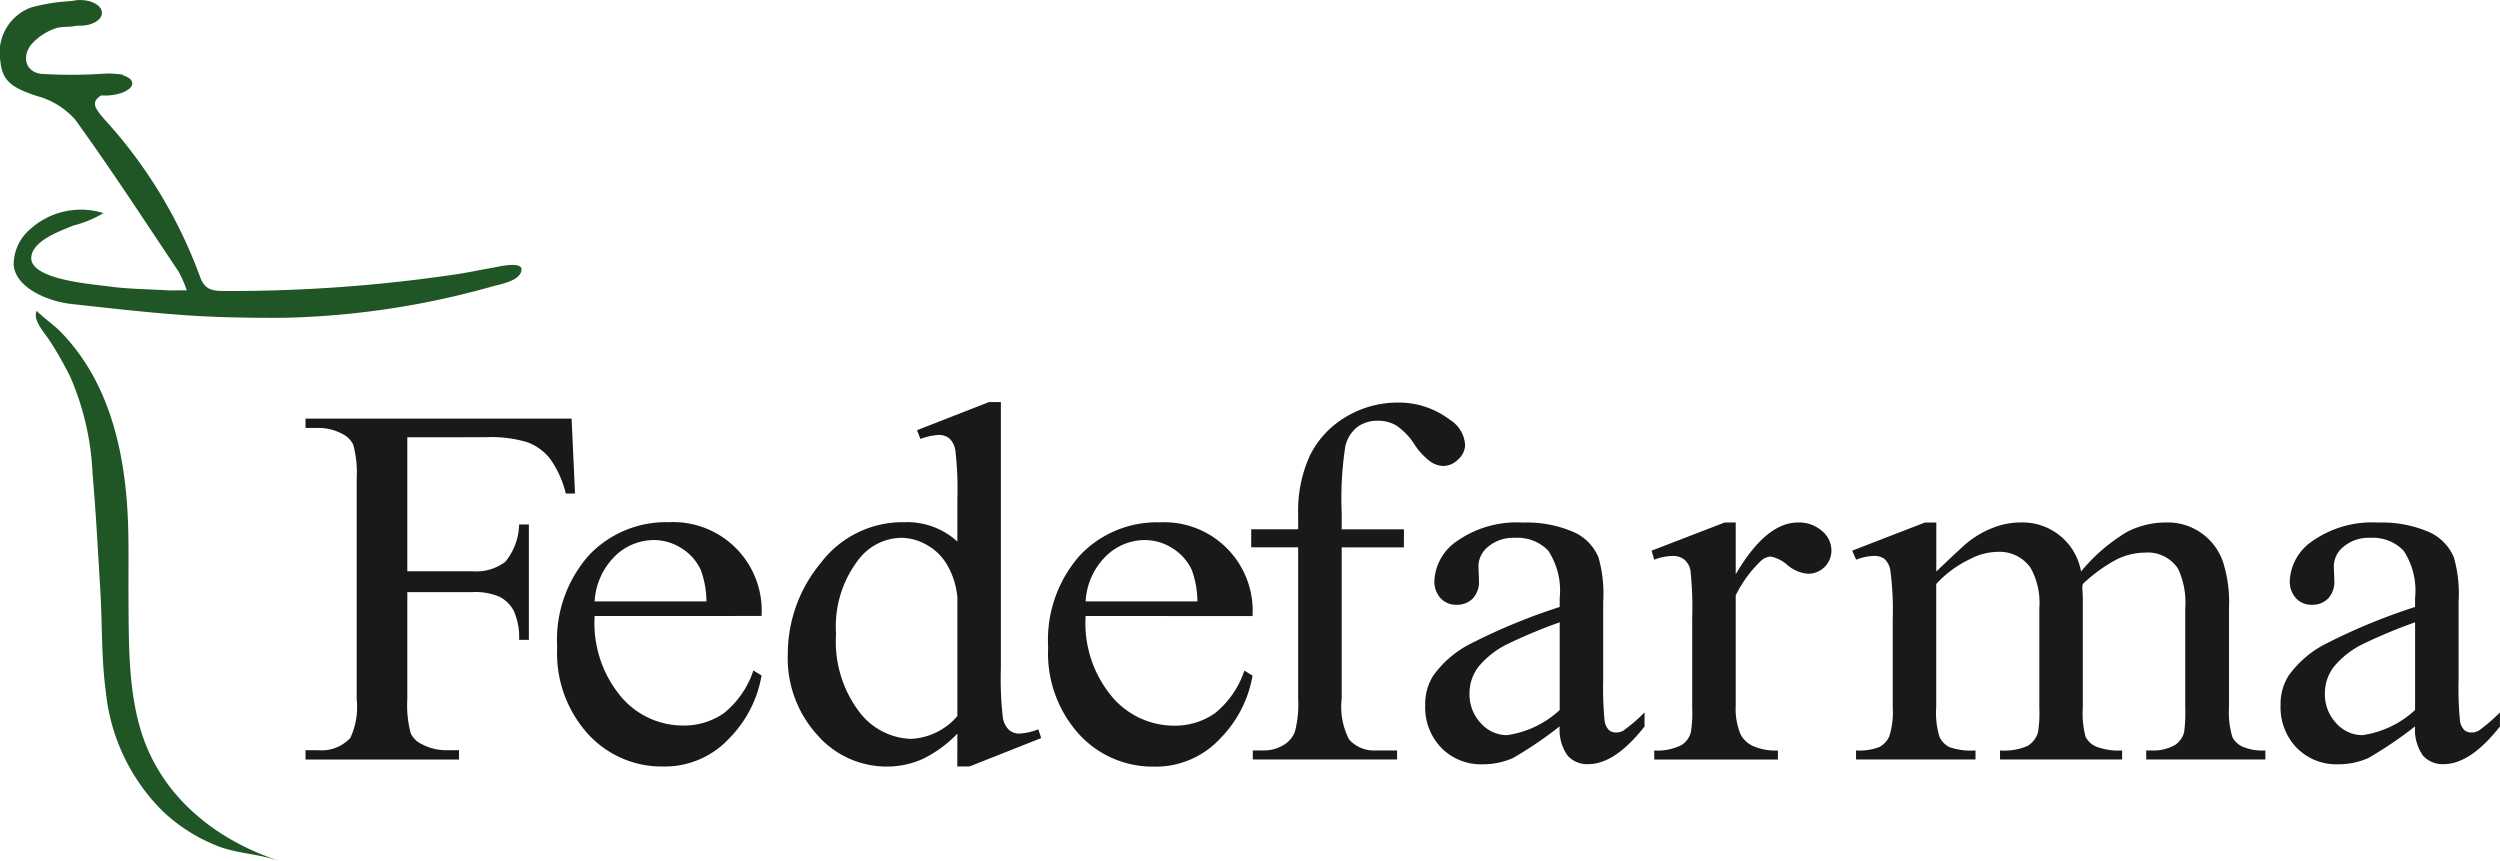
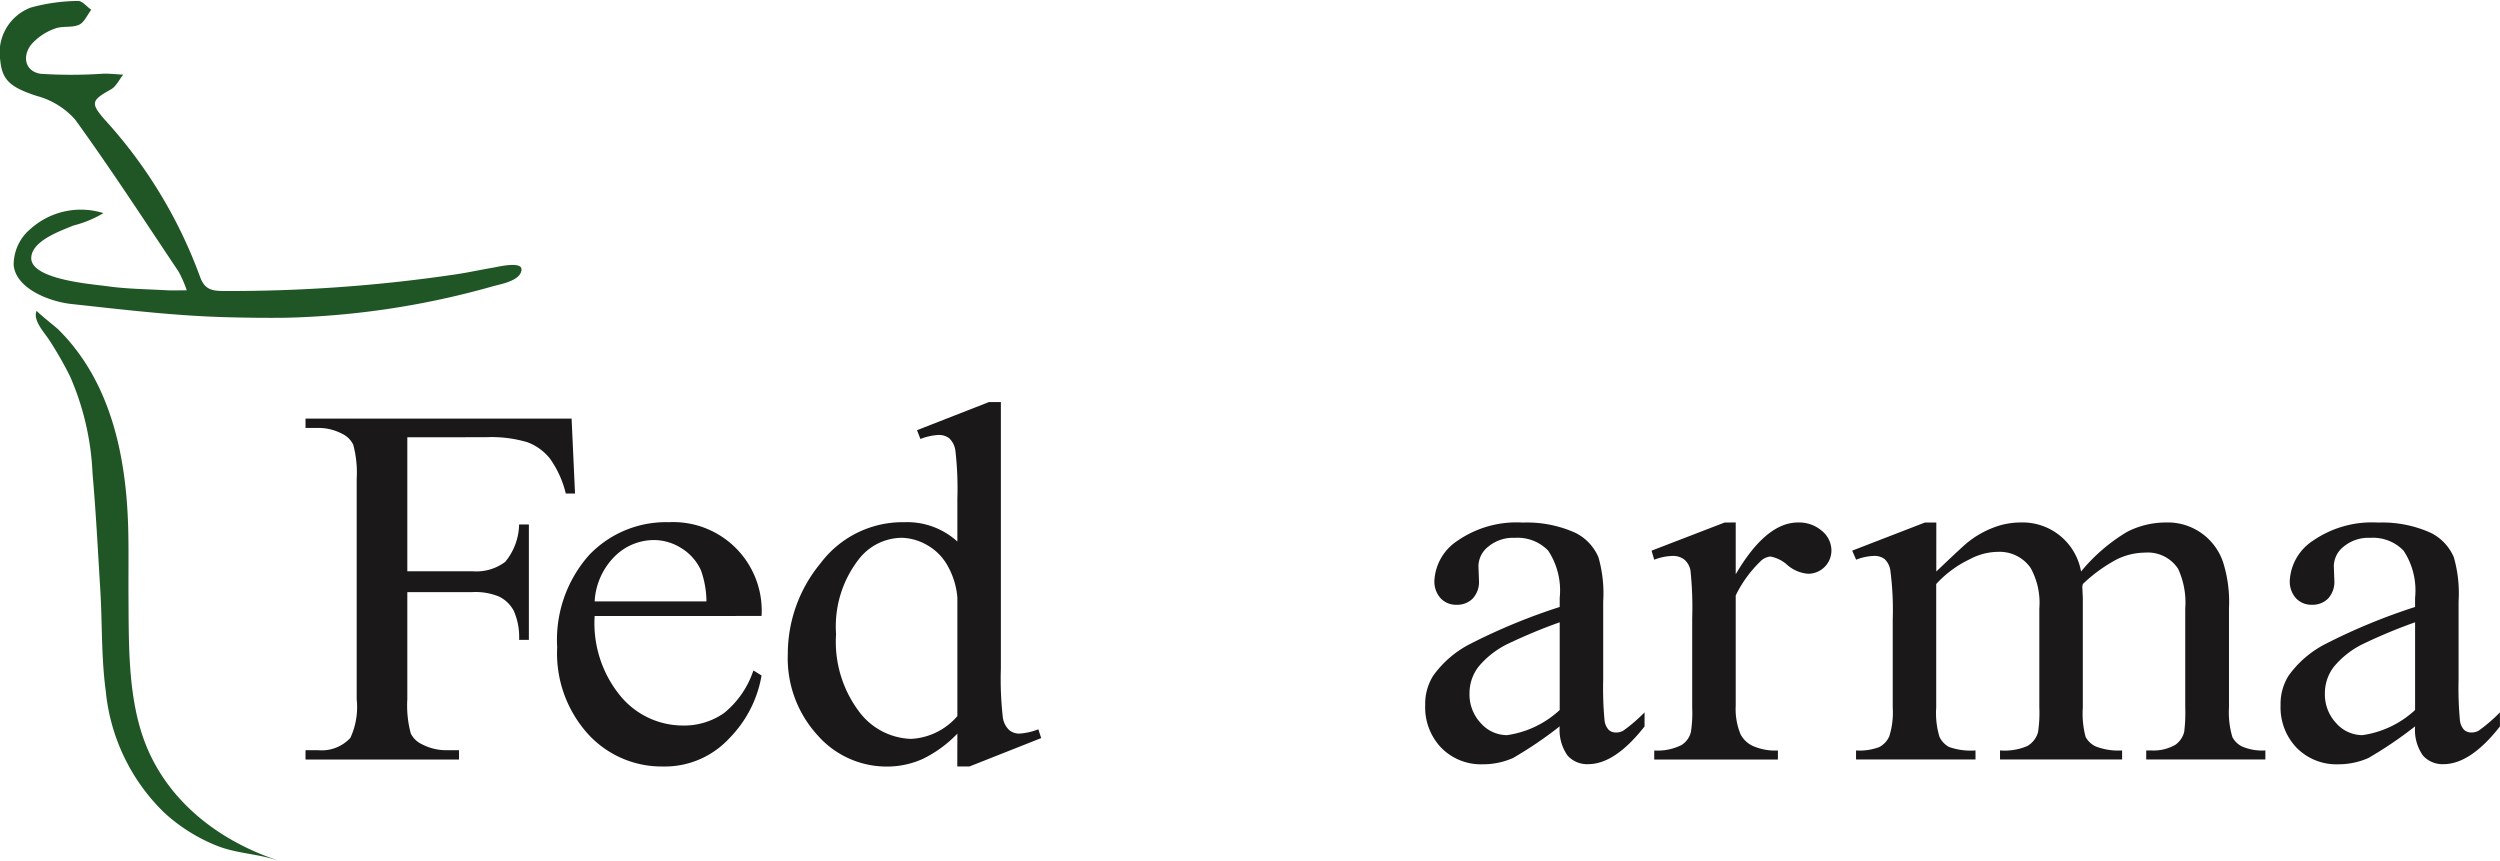
<svg xmlns="http://www.w3.org/2000/svg" id="Logotipo_Fedefarma_Original" data-name="Logotipo Fedefarma Original" width="174.158" height="60" viewBox="0 0 174.158 60">
  <path id="Trazado_42" data-name="Trazado 42" d="M53.563,58.833a7.751,7.751,0,0,1-2.093.865c-.88.37-2.834,1.033-2.933,2.2-.133,1.569,4.285,1.885,5.253,2.023,1.393.2,2.813.208,4.222.289.369.021.741,0,1.357,0a8.623,8.623,0,0,0-.568-1.3c-2.376-3.551-4.707-7.135-7.209-10.595a5.444,5.444,0,0,0-2.66-1.64c-1.773-.581-2.422-1.057-2.552-2.457A3.353,3.353,0,0,1,48.5,44.515a12.713,12.713,0,0,1,3.286-.461c.3-.017.618.4.929.612-.279.363-.488.886-.855,1.049-.508.224-1.184.059-1.7.273A3.91,3.91,0,0,0,48.5,47.131c-.64.887-.32,1.871.73,2a33.072,33.072,0,0,0,4.38-.014c.442,0,.885.046,1.327.071-.278.349-.486.823-.846,1.024-1.386.773-1.448.957-.4,2.151a33.024,33.024,0,0,1,6.6,10.9c.3.847.774.985,1.569.995a107.133,107.133,0,0,0,16.112-1.138c.9-.125,1.785-.326,2.677-.476.364-.061,2.1-.5,2.038.149-.071.742-1.382.973-1.943,1.123a57.836,57.836,0,0,1-14.433,2.206c-1.367.018-2.733,0-4.1-.035-3.639-.092-7.273-.531-10.9-.925-1.413-.154-3.81-1.011-4-2.685a3.244,3.244,0,0,1,1.163-2.535A5.257,5.257,0,0,1,53.563,58.833Z" transform="translate(-46.358 -43.987)" fill="#205626" />
  <path id="Trazado_43" data-name="Trazado 43" d="M59.409,156.453l0-.005c-.034.066,1.329,1.141,1.491,1.3,3.688,3.644,4.75,8.878,4.88,13.868.042,1.614.009,3.227.021,4.841.022,3.1-.033,6.484.932,9.466,1.391,4.3,4.952,7.219,9.105,8.694.15.053.3.113.5.19-1.372-.523-2.948-.518-4.348-1.071a11.933,11.933,0,0,1-3.746-2.363,13.635,13.635,0,0,1-4.025-8.41c-.322-2.367-.239-4.737-.386-7.113-.166-2.685-.3-5.372-.537-8.053a18.9,18.9,0,0,0-1.567-6.773,25.276,25.276,0,0,0-1.441-2.517C59.976,158.018,59.091,157.089,59.409,156.453Z" transform="translate(-56.849 -134.806)" fill="#205626" />
-   <path id="Trazado_44" data-name="Trazado 44" d="M80.157,71.1c.026.418-.708.8-1.64.862s-1.709-.231-1.735-.649.708-.8,1.639-.862S80.13,70.688,80.157,71.1Z" transform="translate(-70.941 -65.314)" fill="#205626" />
-   <ellipse id="Elipse_1" data-name="Elipse 1" cx="1.514" cy="0.896" rx="1.514" ry="0.896" transform="translate(4.074)" fill="#205626" />
  <path id="Trazado_45" data-name="Trazado 45" d="M164.329,196.941v9.333h4.537a3.341,3.341,0,0,0,2.287-.657,4.227,4.227,0,0,0,.964-2.6h.68v8.037h-.68a4.5,4.5,0,0,0-.376-2.031,2.329,2.329,0,0,0-.992-.972,4.278,4.278,0,0,0-1.883-.324h-4.537v7.46a7.509,7.509,0,0,0,.239,2.381,1.6,1.6,0,0,0,.771.753,3.618,3.618,0,0,0,1.69.42h.9v.648H157.238v-.648h.882a2.724,2.724,0,0,0,2.241-.858,5.115,5.115,0,0,0,.441-2.7v-15.34a7.516,7.516,0,0,0-.239-2.381,1.613,1.613,0,0,0-.753-.753,3.547,3.547,0,0,0-1.69-.42h-.882v-.648h18.535l.239,5.218h-.643a7.022,7.022,0,0,0-1.111-2.443,3.64,3.64,0,0,0-1.561-1.129,8.72,8.72,0,0,0-2.875-.35Z" transform="translate(-135.954 -166.479)" fill="#1a1818" />
  <path id="Trazado_46" data-name="Trazado 46" d="M251.178,239.76a7.983,7.983,0,0,0,1.819,5.6,5.648,5.648,0,0,0,4.317,2.031,4.84,4.84,0,0,0,2.875-.867,6.393,6.393,0,0,0,2.048-2.968l.569.35a8.2,8.2,0,0,1-2.241,4.369,6.118,6.118,0,0,1-4.648,1.97,6.934,6.934,0,0,1-5.189-2.25,8.372,8.372,0,0,1-2.159-6.05,8.88,8.88,0,0,1,2.214-6.418,7.386,7.386,0,0,1,5.557-2.3,6.17,6.17,0,0,1,6.466,6.532Zm0-1.016h7.789a6.589,6.589,0,0,0-.386-2.171,3.528,3.528,0,0,0-1.368-1.541,3.572,3.572,0,0,0-1.9-.561,3.88,3.88,0,0,0-2.728,1.129A4.794,4.794,0,0,0,251.178,238.745Z" transform="translate(-209.753 -196.849)" fill="#1a1818" />
  <path id="Trazado_47" data-name="Trazado 47" d="M344.075,212.721a8.469,8.469,0,0,1-2.407,1.76,6.057,6.057,0,0,1-2.535.534,6.4,6.4,0,0,1-4.813-2.2,7.931,7.931,0,0,1-2.057-5.647,9.906,9.906,0,0,1,2.278-6.313,7.155,7.155,0,0,1,5.86-2.863,5.187,5.187,0,0,1,3.674,1.348v-2.959a23.088,23.088,0,0,0-.138-3.38,1.45,1.45,0,0,0-.432-.858,1.165,1.165,0,0,0-.735-.228,4.035,4.035,0,0,0-1.267.28l-.239-.613,5.015-1.961h.827v18.544a23.645,23.645,0,0,0,.138,3.441,1.5,1.5,0,0,0,.441.867,1.09,1.09,0,0,0,.707.245,4.16,4.16,0,0,0,1.323-.3l.2.613-5,1.979h-.845Zm0-1.226V203.23a5.393,5.393,0,0,0-.661-2.171,3.716,3.716,0,0,0-1.46-1.48,3.675,3.675,0,0,0-1.773-.5,3.827,3.827,0,0,0-2.884,1.383,7.612,7.612,0,0,0-1.672,5.323,8.088,8.088,0,0,0,1.617,5.42,4.7,4.7,0,0,0,3.6,1.882A4.552,4.552,0,0,0,344.075,211.5Z" transform="translate(-277.382 -161.614)" fill="#1a1818" />
-   <path id="Trazado_48" data-name="Trazado 48" d="M429.365,239.76a7.983,7.983,0,0,0,1.819,5.6A5.648,5.648,0,0,0,435.5,247.4a4.84,4.84,0,0,0,2.875-.867,6.393,6.393,0,0,0,2.048-2.968l.57.35a8.2,8.2,0,0,1-2.241,4.369,6.118,6.118,0,0,1-4.648,1.97,6.934,6.934,0,0,1-5.19-2.25,8.373,8.373,0,0,1-2.158-6.05,8.88,8.88,0,0,1,2.213-6.418,7.387,7.387,0,0,1,5.557-2.3,6.17,6.17,0,0,1,6.466,6.532Zm0-1.016h7.789a6.593,6.593,0,0,0-.386-2.171,3.529,3.529,0,0,0-1.369-1.541,3.572,3.572,0,0,0-1.9-.561,3.88,3.88,0,0,0-2.728,1.129A4.794,4.794,0,0,0,429.365,238.745Z" transform="translate(-353.737 -196.849)" fill="#1a1818" />
-   <path id="Trazado_49" data-name="Trazado 49" d="M506.751,199.892v10.541a4.946,4.946,0,0,0,.514,2.837,2.3,2.3,0,0,0,1.819.77h1.525v.63H500.56v-.63h.753a2.631,2.631,0,0,0,1.341-.35,1.847,1.847,0,0,0,.836-.946,7.565,7.565,0,0,0,.229-2.312V199.892h-3.27v-1.261h3.27v-1.051a9.233,9.233,0,0,1,.808-4.062A6.408,6.408,0,0,1,507,190.831a6.981,6.981,0,0,1,3.738-1.025A5.849,5.849,0,0,1,514.283,191a2.217,2.217,0,0,1,1.065,1.769,1.373,1.373,0,0,1-.478.989,1.458,1.458,0,0,1-1.029.464,1.706,1.706,0,0,1-.891-.289,4.693,4.693,0,0,1-1.148-1.243,4.5,4.5,0,0,0-1.249-1.287,2.467,2.467,0,0,0-1.267-.333,2.366,2.366,0,0,0-1.433.429,2.39,2.39,0,0,0-.845,1.331,23.817,23.817,0,0,0-.257,4.649v1.156h4.336v1.261Z" transform="translate(-413.285 -161.761)" fill="#1a1818" />
  <path id="Trazado_50" data-name="Trazado 50" d="M572.959,247.521a27.78,27.78,0,0,1-3.251,2.206,5.181,5.181,0,0,1-2.113.438,3.878,3.878,0,0,1-2.875-1.138,4.064,4.064,0,0,1-1.13-2.994,3.677,3.677,0,0,1,.551-2.031,7.184,7.184,0,0,1,2.618-2.241,41.808,41.808,0,0,1,6.2-2.556v-.63a5.041,5.041,0,0,0-.8-3.292,2.956,2.956,0,0,0-2.324-.893,2.691,2.691,0,0,0-1.837.6,1.761,1.761,0,0,0-.7,1.366l.037,1.015a1.7,1.7,0,0,1-.432,1.243,1.516,1.516,0,0,1-1.13.438,1.462,1.462,0,0,1-1.111-.455,1.733,1.733,0,0,1-.432-1.243,3.541,3.541,0,0,1,1.617-2.767,7.22,7.22,0,0,1,4.537-1.261,8.2,8.2,0,0,1,3.674.718,3.364,3.364,0,0,1,1.6,1.7,9.146,9.146,0,0,1,.331,3.082v5.446a23.747,23.747,0,0,0,.092,2.811,1.154,1.154,0,0,0,.3.692.74.74,0,0,0,.487.175,1.041,1.041,0,0,0,.514-.123,11.333,11.333,0,0,0,1.488-1.278v.98q-2.058,2.627-3.931,2.627a1.827,1.827,0,0,1-1.433-.6A3.1,3.1,0,0,1,572.959,247.521Zm0-1.138v-6.111a37.239,37.239,0,0,0-3.582,1.488,6.13,6.13,0,0,0-2.076,1.611,3.015,3.015,0,0,0-.625,1.839,2.917,2.917,0,0,0,.79,2.093,2.441,2.441,0,0,0,1.819.832A6.806,6.806,0,0,0,572.959,246.383Z" transform="translate(-464.305 -196.922)" fill="#1a1818" />
  <path id="Trazado_51" data-name="Trazado 51" d="M651.6,233.32v3.607q2.112-3.607,4.335-3.607a2.426,2.426,0,0,1,1.671.587,1.77,1.77,0,0,1,.661,1.357,1.622,1.622,0,0,1-1.616,1.628,2.487,2.487,0,0,1-1.442-.6,2.426,2.426,0,0,0-1.185-.6,1.115,1.115,0,0,0-.716.35A8.429,8.429,0,0,0,651.6,238.4v7.687a4.559,4.559,0,0,0,.349,2.014,1.86,1.86,0,0,0,.845.788,3.869,3.869,0,0,0,1.745.315v.63h-8.616v-.63a3.722,3.722,0,0,0,1.91-.385,1.5,1.5,0,0,0,.643-.893,8.6,8.6,0,0,0,.092-1.7v-6.216a24.653,24.653,0,0,0-.119-3.336,1.294,1.294,0,0,0-.441-.779,1.281,1.281,0,0,0-.8-.245,3.787,3.787,0,0,0-1.286.263l-.184-.63,5.089-1.961Z" transform="translate(-530.684 -196.922)" fill="#1a1818" />
  <path id="Trazado_52" data-name="Trazado 52" d="M724.392,236.735q1.837-1.751,2.168-2.014a6.623,6.623,0,0,1,1.782-1.033,5.234,5.234,0,0,1,1.892-.368,4.137,4.137,0,0,1,4.243,3.415,12.3,12.3,0,0,1,3.2-2.758,5.9,5.9,0,0,1,2.682-.657,4.063,4.063,0,0,1,4.023,2.8,9.244,9.244,0,0,1,.4,3.187v6.9a6,6,0,0,0,.239,2.066,1.521,1.521,0,0,0,.68.656,3.555,3.555,0,0,0,1.616.271v.63h-8.3v-.63h.349a3.032,3.032,0,0,0,1.69-.4,1.558,1.558,0,0,0,.606-.893,10.74,10.74,0,0,0,.073-1.7v-6.9a5.6,5.6,0,0,0-.5-2.767,2.523,2.523,0,0,0-2.3-1.121,4.551,4.551,0,0,0-1.956.464,10.58,10.58,0,0,0-2.379,1.725l-.037.193.037.753v7.652a6.307,6.307,0,0,0,.193,2.049,1.526,1.526,0,0,0,.726.674,4.334,4.334,0,0,0,1.818.271v.63h-8.505v-.63a4.062,4.062,0,0,0,1.92-.315,1.645,1.645,0,0,0,.726-.946,8.9,8.9,0,0,0,.092-1.734v-6.9a5.014,5.014,0,0,0-.606-2.819,2.628,2.628,0,0,0-2.26-1.121,4.211,4.211,0,0,0-1.965.508,7.526,7.526,0,0,0-2.352,1.734v8.6a5.692,5.692,0,0,0,.229,2.049,1.534,1.534,0,0,0,.68.709,4.575,4.575,0,0,0,1.828.236v.63h-8.322v-.63a3.872,3.872,0,0,0,1.617-.236,1.541,1.541,0,0,0,.7-.753,5.532,5.532,0,0,0,.239-2v-6.129a21.159,21.159,0,0,0-.165-3.415,1.372,1.372,0,0,0-.4-.8,1.18,1.18,0,0,0-.753-.219,3.68,3.68,0,0,0-1.231.263l-.275-.63,5.07-1.961h.79Z" transform="translate(-589.504 -196.922)" fill="#1a1818" />
  <path id="Trazado_53" data-name="Trazado 53" d="M883.389,247.521a27.781,27.781,0,0,1-3.252,2.206,5.179,5.179,0,0,1-2.113.438,3.878,3.878,0,0,1-2.875-1.138,4.064,4.064,0,0,1-1.13-2.994,3.677,3.677,0,0,1,.551-2.031,7.183,7.183,0,0,1,2.618-2.241,41.815,41.815,0,0,1,6.2-2.556v-.63a5.042,5.042,0,0,0-.8-3.292,2.956,2.956,0,0,0-2.324-.893,2.69,2.69,0,0,0-1.837.6,1.761,1.761,0,0,0-.7,1.366l.037,1.015a1.7,1.7,0,0,1-.432,1.243,1.517,1.517,0,0,1-1.13.438,1.463,1.463,0,0,1-1.111-.455,1.733,1.733,0,0,1-.431-1.243,3.542,3.542,0,0,1,1.617-2.767,7.221,7.221,0,0,1,4.537-1.261,8.2,8.2,0,0,1,3.674.718,3.365,3.365,0,0,1,1.6,1.7,9.146,9.146,0,0,1,.331,3.082v5.446a23.694,23.694,0,0,0,.092,2.811,1.15,1.15,0,0,0,.3.692.738.738,0,0,0,.486.175,1.041,1.041,0,0,0,.515-.123,11.324,11.324,0,0,0,1.488-1.278v.98q-2.058,2.627-3.931,2.627a1.827,1.827,0,0,1-1.433-.6A3.1,3.1,0,0,1,883.389,247.521Zm0-1.138v-6.111a37.286,37.286,0,0,0-3.582,1.488,6.13,6.13,0,0,0-2.076,1.611,3.014,3.014,0,0,0-.625,1.839,2.918,2.918,0,0,0,.79,2.093,2.441,2.441,0,0,0,1.819.832A6.808,6.808,0,0,0,883.389,246.383Z" transform="translate(-715.146 -196.922)" fill="#1a1818" />
</svg>